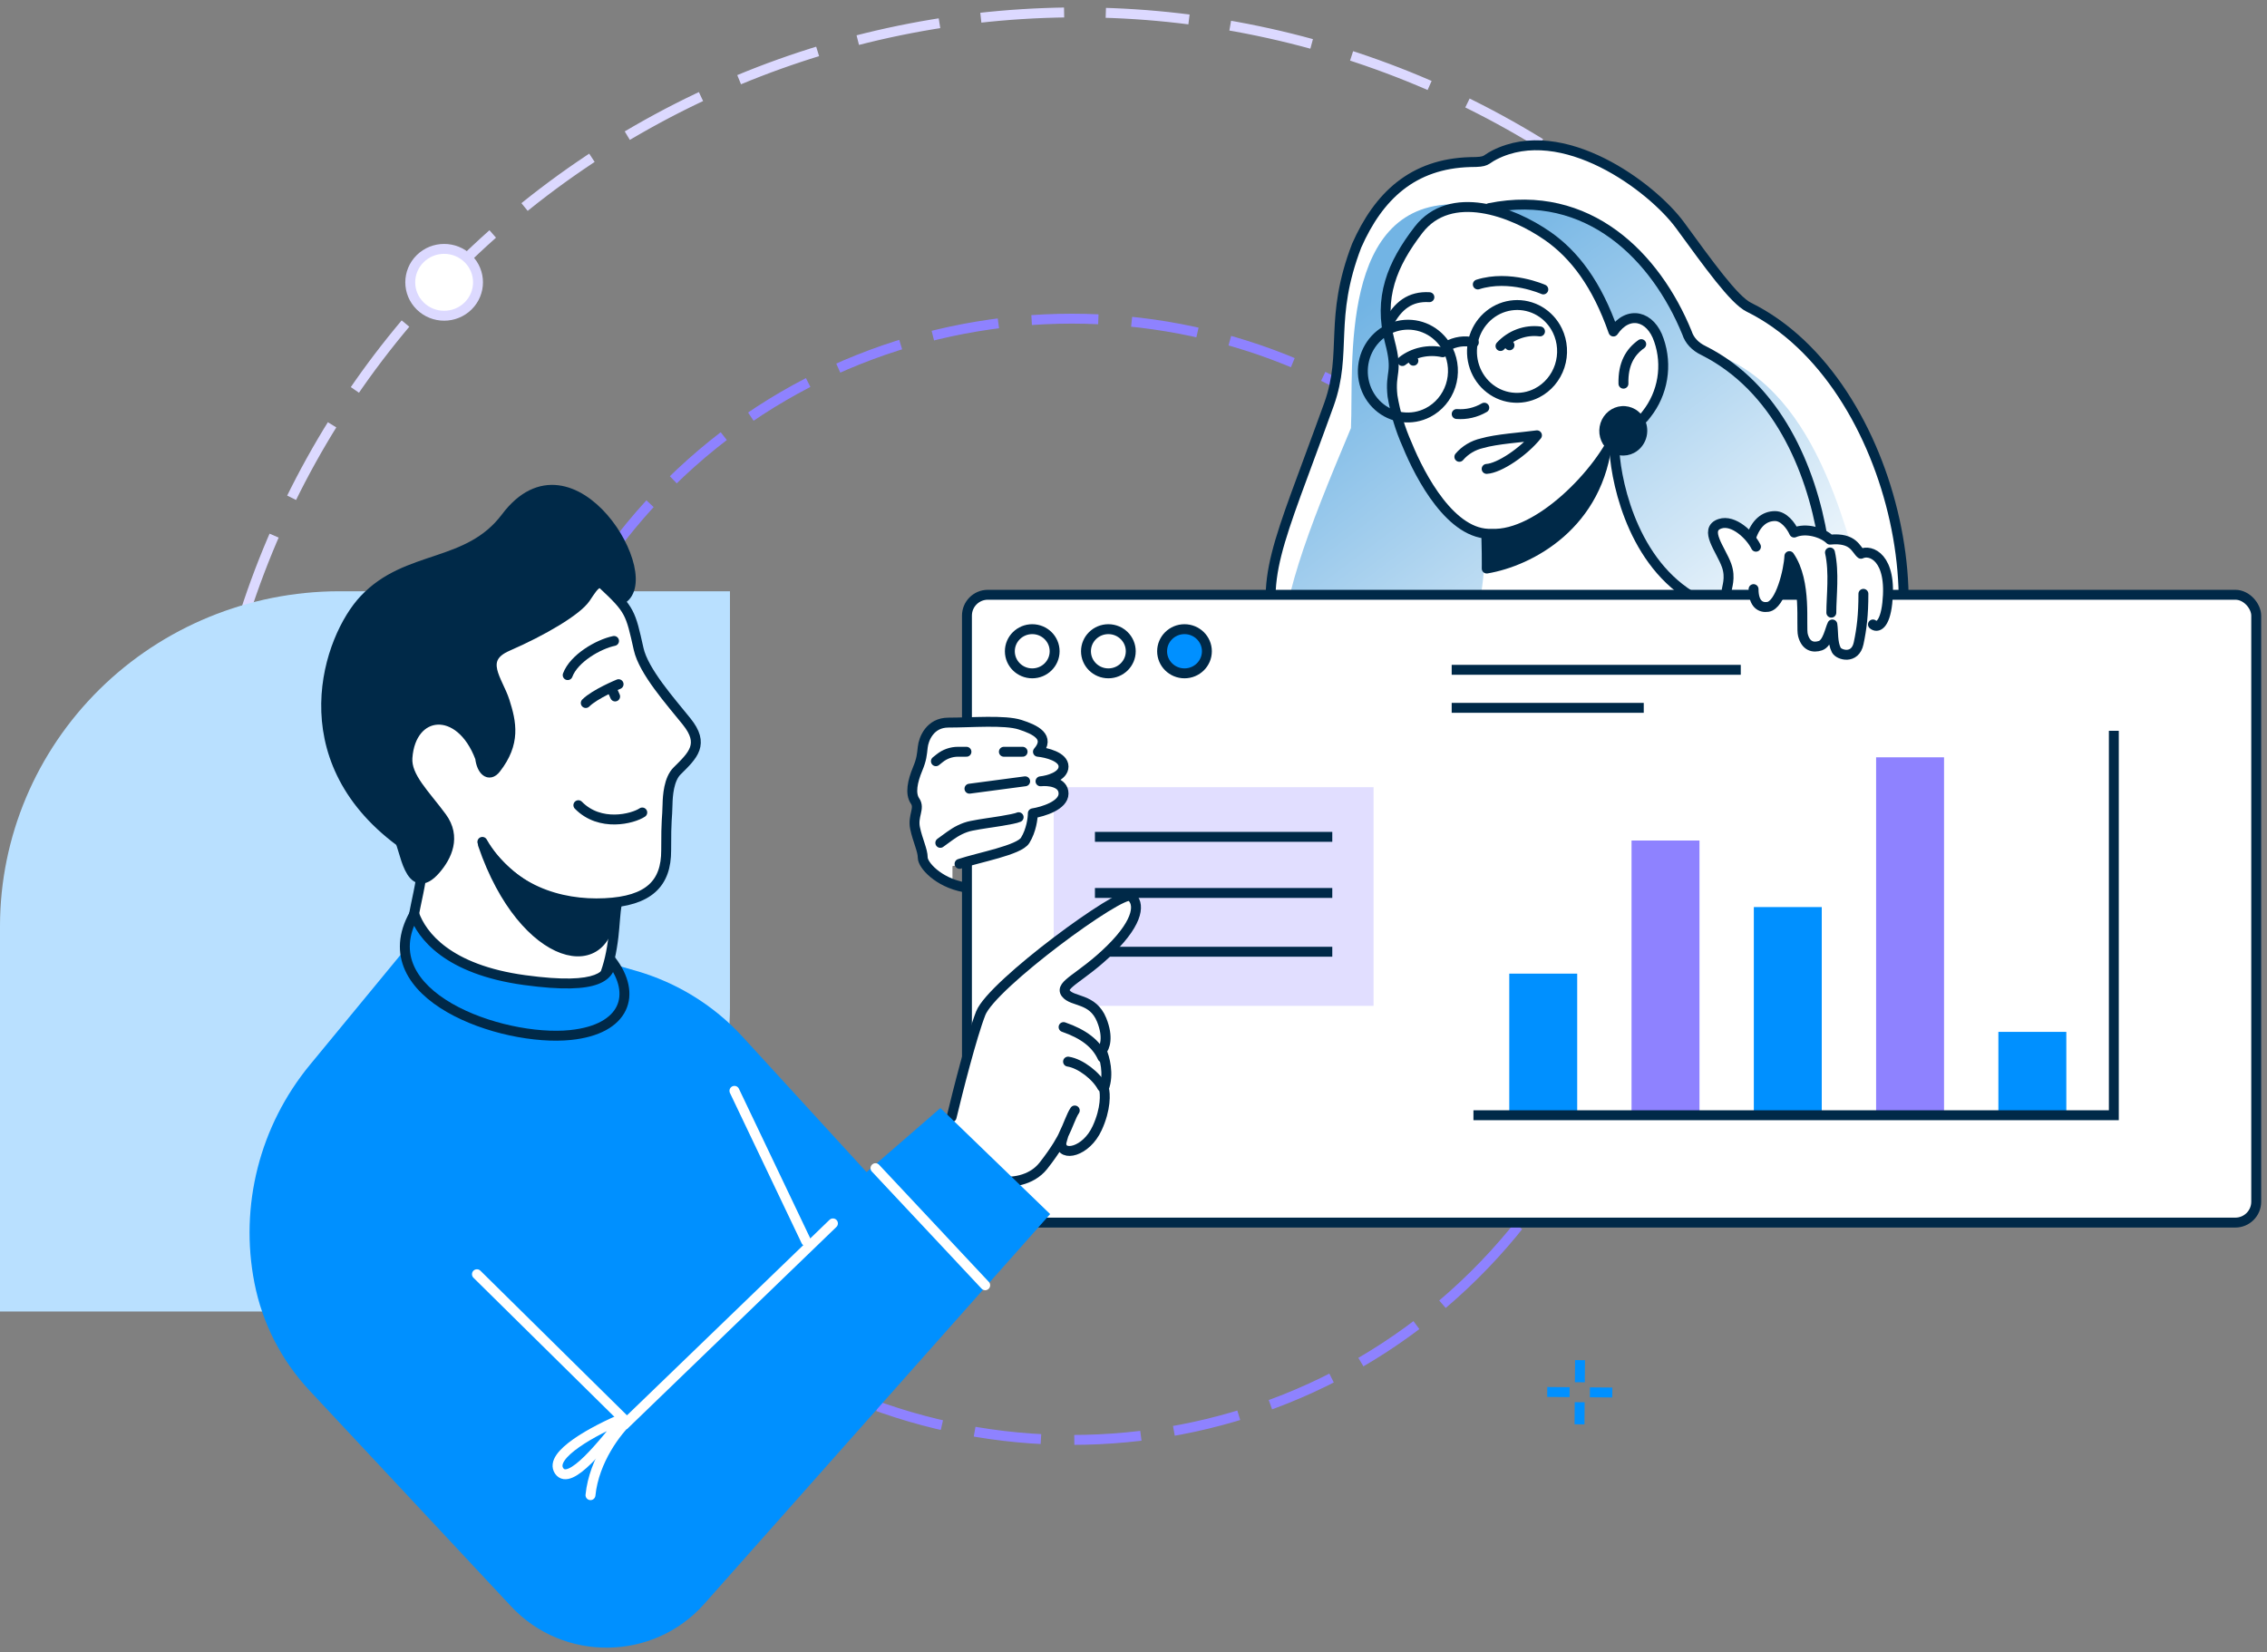
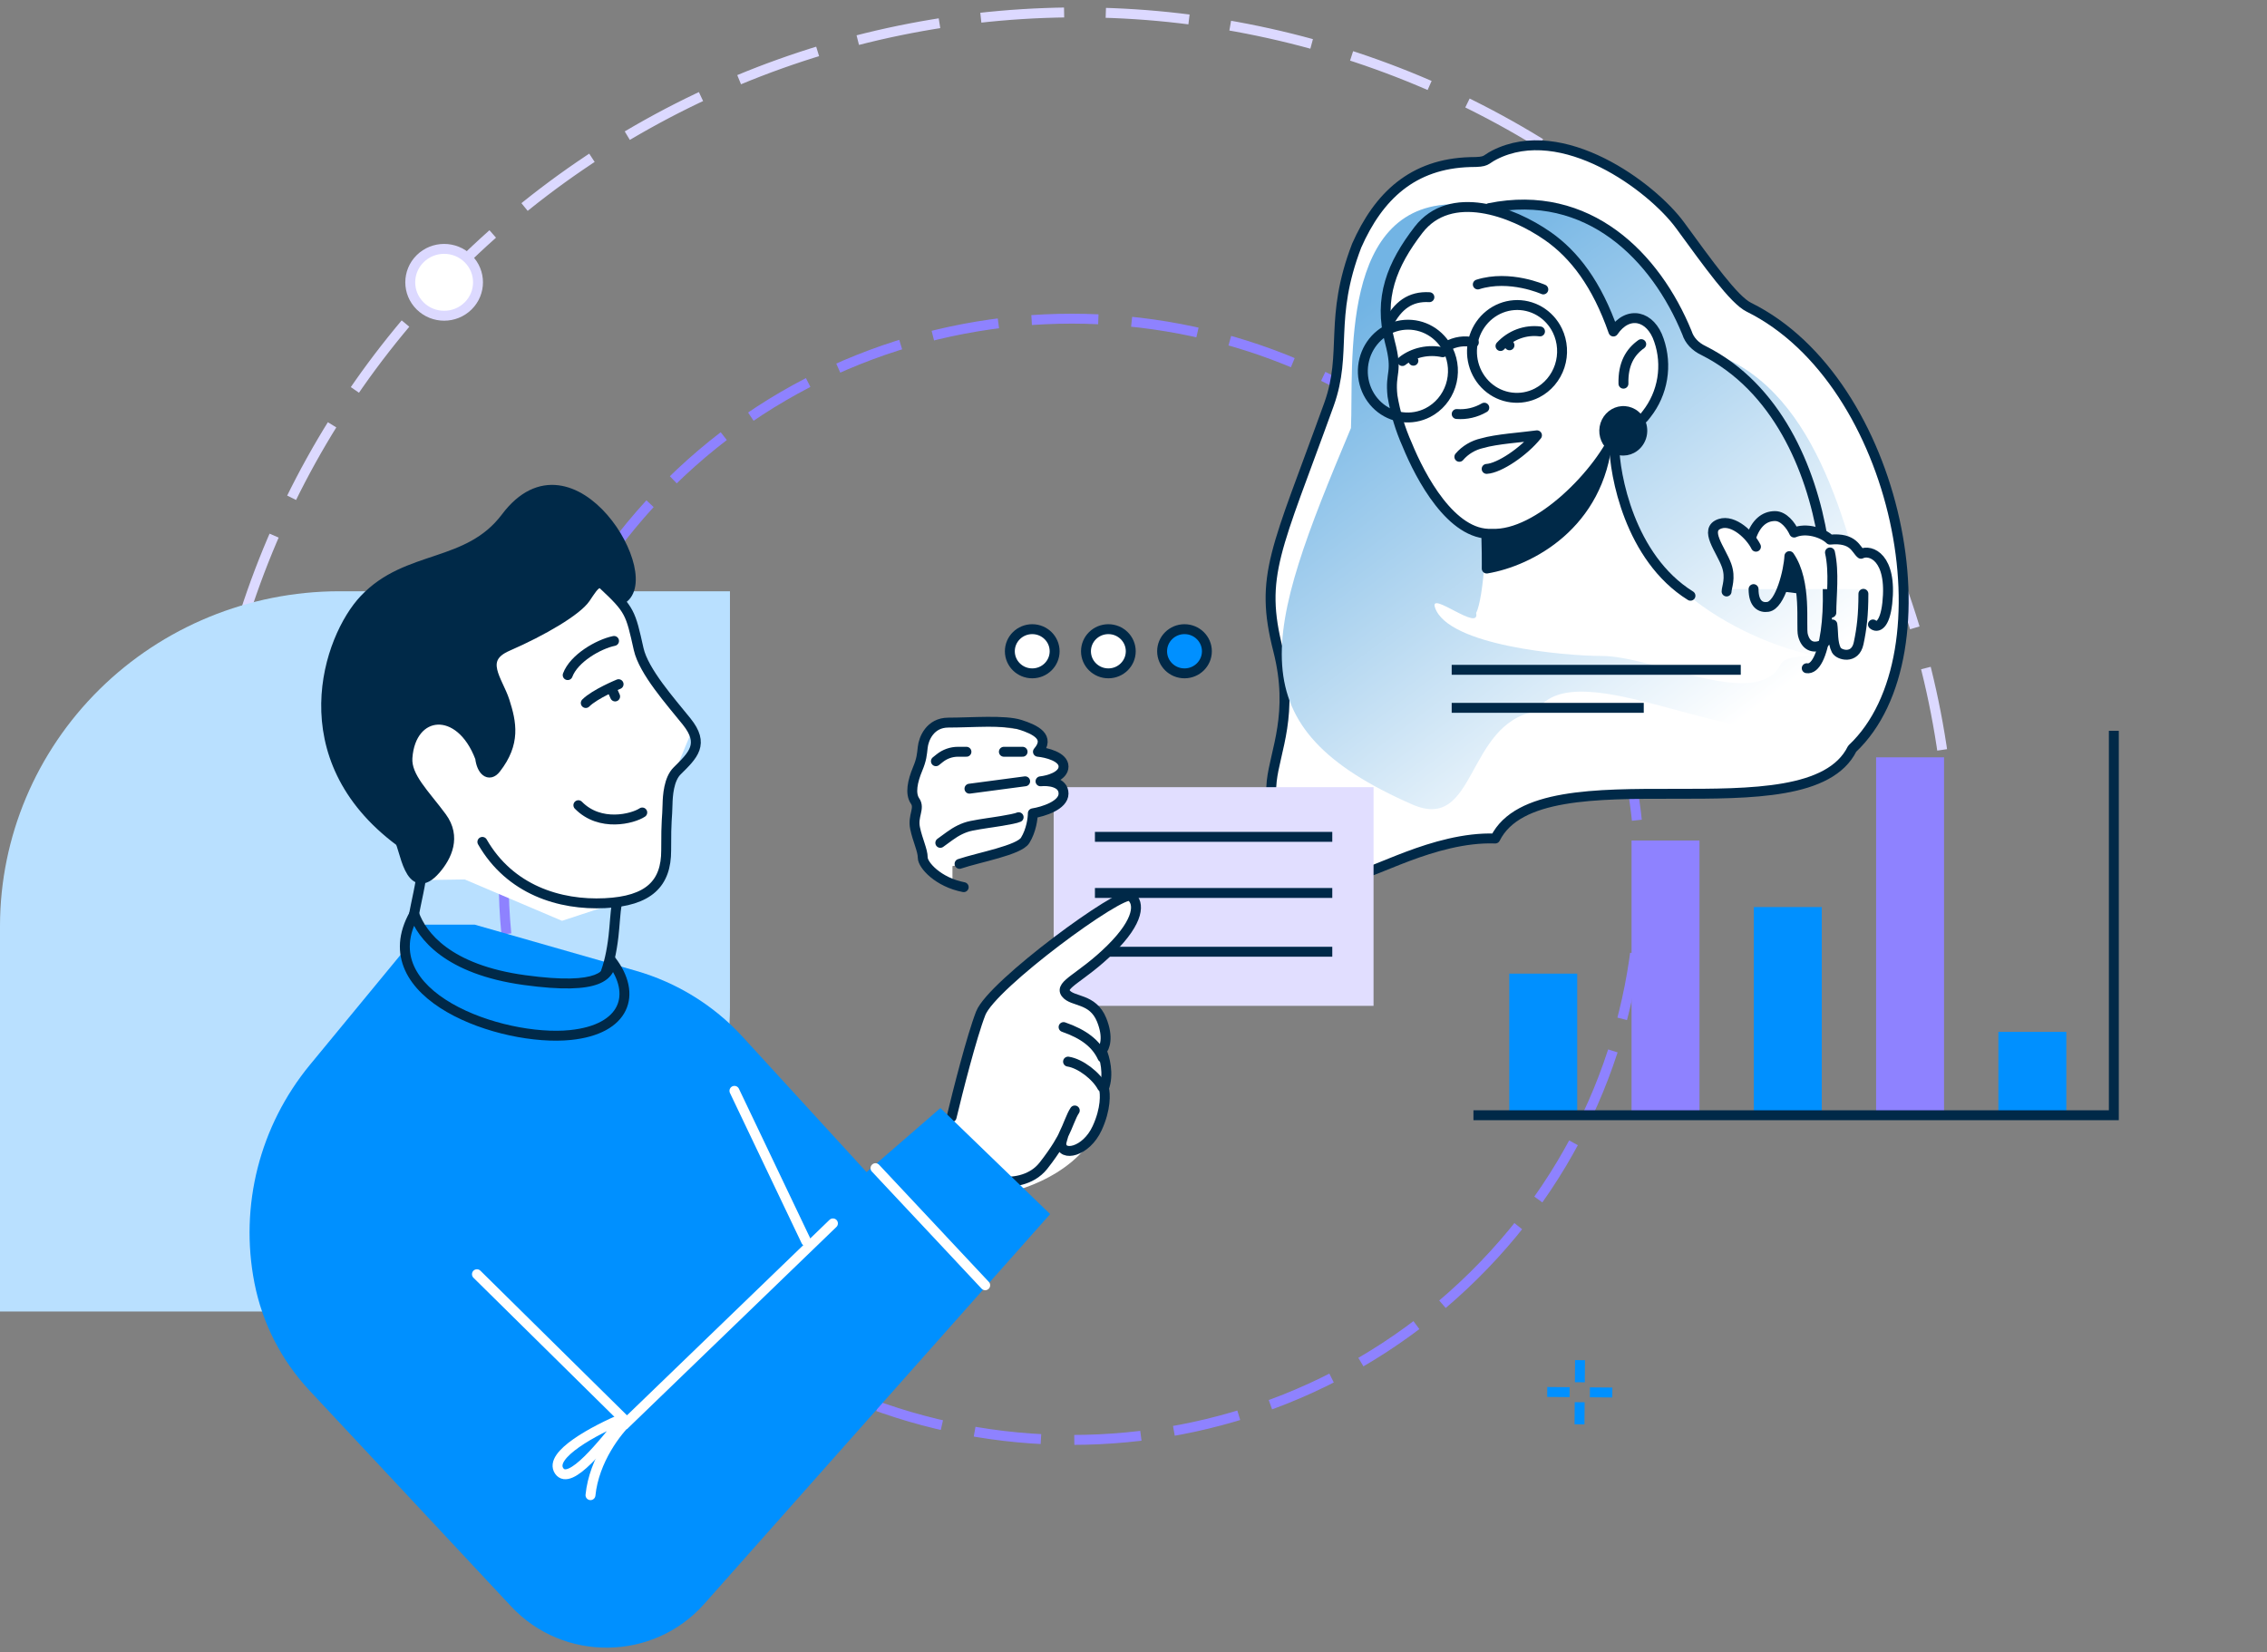
<svg xmlns="http://www.w3.org/2000/svg" width="343" height="250" viewBox="0 0 343 250" fill="none">
  <rect x="0" y="0" width="343" height="250" fill="#808080" stroke="none" />
  <path d="M35.727 167.527C30.802 150.174 29.573 132.002 32.119 114.157C34.664 96.312 40.928 79.181 50.515 63.844C60.103 48.507 72.806 35.296 87.824 25.044C102.842 14.792 119.85 7.722 137.774 4.279C155.699 0.835 174.152 1.094 191.97 5.038C209.789 8.982 226.586 16.526 241.303 27.195C256.02 37.864 268.338 51.425 277.48 67.025C286.623 82.625 292.391 99.924 294.422 117.833" stroke="#DCD9FF" stroke-width="1.5" stroke-miterlimit="22.93" stroke-dasharray="12.63 6.31" />
  <path fill-rule="evenodd" clip-rule="evenodd" d="M51.23 89.469H110.443V152.502C110.415 164.682 105.5 176.355 96.772 184.968C88.045 193.58 76.216 198.431 63.873 198.459H0V140.032C0.037 126.635 5.446 113.796 15.045 104.321C24.644 94.847 37.653 89.507 51.23 89.469Z" fill="#B9E0FF" />
  <path d="M222.959 193.04C256.53 159.911 256.53 106.197 222.959 73.068C189.388 39.938 134.959 39.938 101.387 73.068C67.816 106.197 67.816 159.911 101.387 193.04C134.959 226.169 189.388 226.169 222.959 193.04Z" stroke="#8E82FF" stroke-width="1.5" stroke-miterlimit="22.93" stroke-dasharray="10.1 5.05" />
  <path d="M70.823 46.296C72.824 44.321 72.824 41.118 70.823 39.142C68.821 37.167 65.575 37.167 63.574 39.142C61.572 41.118 61.572 44.321 63.574 46.296C65.575 48.271 68.821 48.271 70.823 46.296Z" fill="white" stroke="#DCD9FF" stroke-width="1.5" stroke-miterlimit="22.93" />
  <path fill-rule="evenodd" clip-rule="evenodd" d="M226.232 126.883C216.948 126.54 207.072 132.68 205.801 132.091C181.773 120.877 198.267 117.514 193.388 98.4C190.491 87.064 193.087 83.331 201.072 61.205C203.919 53.275 200.996 48.296 205.268 37.166C208.574 29.684 213.732 24.766 222.46 24.527C225.127 24.526 224.572 24.231 226.103 23.45C236.389 18.205 249.918 28.242 254.205 34.099C258.492 39.956 262.342 45.374 264.602 46.486C287.34 57.73 295.49 98.952 280.237 113.3C273.482 126.952 233.017 113.298 226.232 126.883Z" fill="white" stroke="#002948" stroke-width="1.5" stroke-linecap="round" stroke-linejoin="round" />
  <path fill-rule="evenodd" clip-rule="evenodd" d="M232.452 107.616C221.689 109.468 223.478 126.017 213.691 121.736C186.807 109.958 191.141 96.318 204.401 64.771C204.826 55.288 202.446 30.109 220.962 30.918C221.709 31.05 223.092 31.53 223.817 31.408C229.023 30.57 238.681 30.372 244.332 35.614C248.261 39.227 252.603 43.84 254.876 48.886C254.876 48.886 256.074 52.491 258.176 53.12C274.532 58.063 279.505 79.103 283.539 95.984C286.046 106.453 281.838 106.813 275.818 109.478C263.929 114.742 238.477 98.195 232.452 107.616Z" fill="url(#paint0_linear_1781_98111)" />
  <path fill-rule="evenodd" clip-rule="evenodd" d="M277.185 99.479C270.733 99.406 248.383 91.578 245.65 74.265C243.132 61.938 241.424 60.838 239.013 53.928C234.296 61.389 228.802 68.743 224.081 76.215C225.376 79.441 224.445 90.785 223.34 92.745C223.989 95.726 216.227 89.29 217.116 91.925C219.034 97.703 236.72 99.254 242.354 99.26C250.309 99.261 265.972 107.674 269.472 100.449C270.46 98.429 280.349 99.521 277.185 99.479Z" fill="white" />
  <path fill-rule="evenodd" clip-rule="evenodd" d="M222.91 69.404C229.206 68.775 236.938 66.919 243.227 66.294C242.028 79.428 231.441 84.941 224.943 86.03C224.943 86.03 225.154 71.56 222.91 69.404Z" fill="#002948" stroke="#002948" stroke-width="1.5" stroke-linecap="round" stroke-linejoin="round" />
  <path fill-rule="evenodd" clip-rule="evenodd" d="M244.11 50.165C241.613 43.005 238.212 38.543 234.177 35.723C228.743 31.935 219.446 28.536 214.626 34.778C210.604 40.005 208.521 45.078 210.284 51.718C211.569 56.54 210.276 56.176 210.684 59.912C211.108 62.463 211.856 64.944 212.907 67.292C214.904 72.193 219.615 81.074 225.695 80.769C232.779 81.13 242.18 71.453 244.804 65.008C245.655 64.984 246.49 64.758 247.243 64.347C247.996 63.935 248.648 63.351 249.147 62.638C250.358 61.096 251.165 59.26 251.489 57.307C251.814 55.354 251.645 53.35 251 51.488C249.776 47.762 246.356 46.883 244.11 50.165Z" fill="white" stroke="#002948" stroke-width="1.5" stroke-linecap="round" stroke-linejoin="round" />
  <path d="M245.63 58.057C245.558 55.054 246.649 53.265 248.321 52.075" stroke="#002948" stroke-width="1.5" stroke-linecap="round" stroke-linejoin="round" />
  <path d="M225.329 31.489C240.321 28.46 250.516 38.802 255.245 50.367C255.605 51.504 256.49 52.453 257.744 53.046C279.899 64.183 278.546 102.006 273.361 101.116" stroke="#002948" stroke-width="1.5" stroke-linecap="round" stroke-linejoin="round" />
  <path d="M223.593 43.045C228.434 41.515 233.506 43.795 233.506 43.795" stroke="#002948" stroke-width="1.5" stroke-linecap="round" stroke-linejoin="round" />
  <path d="M227.027 52.36C227.788 51.535 228.725 50.906 229.764 50.522C230.803 50.138 231.913 50.011 233.006 50.15" stroke="#002948" stroke-width="1.5" stroke-linecap="round" stroke-linejoin="round" />
  <path d="M220.802 69.127C221.669 68.104 222.904 67.366 224.252 67.065C226.416 66.431 230.156 66.196 232.546 65.872C230.557 68.357 226.847 70.846 224.932 70.953" stroke="#002948" stroke-width="1.5" stroke-linecap="round" stroke-linejoin="round" />
  <path d="M224.575 61.689C223.305 62.43 221.851 62.764 220.399 62.649" stroke="#002948" stroke-width="1.5" stroke-linecap="round" stroke-linejoin="round" />
  <path d="M210.045 49.015C211.467 46.237 213.375 44.796 216.268 44.97" stroke="#002948" stroke-width="1.5" stroke-linecap="round" stroke-linejoin="round" />
  <path d="M212.176 54.632C213.004 53.986 213.989 53.529 215.05 53.299C216.112 53.068 217.22 53.07 218.285 53.305" stroke="#002948" stroke-width="1.5" stroke-linecap="round" stroke-linejoin="round" />
  <path d="M228.13 51.792C228.223 51.948 228.308 52.101 228.385 52.252" stroke="#002948" stroke-width="1.5" stroke-linecap="round" stroke-linejoin="round" />
  <path d="M213.596 54.221C213.69 54.345 213.774 54.466 213.848 54.584" stroke="#002948" stroke-width="1.5" stroke-linecap="round" stroke-linejoin="round" />
  <path d="M222.996 51.814C221.609 51.472 220.147 51.682 218.9 52.402" stroke="#002948" stroke-width="1.5" stroke-linecap="round" stroke-linejoin="round" />
  <path d="M255.769 90.146C246.532 84.388 244.273 71.718 244.239 67.364" stroke="#002948" stroke-width="1.5" stroke-linecap="round" stroke-linejoin="round" />
  <path fill-rule="evenodd" clip-rule="evenodd" d="M247.217 68.538C246.574 68.869 245.85 68.997 245.138 68.904C244.426 68.812 243.757 68.504 243.217 68.019C242.676 67.534 242.287 66.894 242.1 66.18C241.913 65.466 241.936 64.71 242.165 64.007C242.395 63.305 242.821 62.687 243.39 62.233C243.958 61.779 244.644 61.508 245.361 61.456C246.077 61.403 246.792 61.571 247.414 61.937C248.037 62.303 248.539 62.852 248.858 63.515C249.283 64.403 249.349 65.43 249.042 66.372C248.734 67.313 248.078 68.092 247.217 68.538Z" fill="#002948" />
  <path fill-rule="evenodd" clip-rule="evenodd" d="M232.56 59.456C231.351 60.078 229.992 60.317 228.654 60.143C227.317 59.97 226.06 59.392 225.044 58.482C224.028 57.572 223.298 56.372 222.947 55.033C222.595 53.693 222.637 52.275 223.068 50.958C223.499 49.64 224.3 48.482 225.368 47.631C226.437 46.779 227.726 46.272 229.072 46.173C230.417 46.074 231.76 46.388 232.93 47.076C234.099 47.763 235.043 48.793 235.642 50.035C236.441 51.701 236.565 53.628 235.988 55.394C235.41 57.159 234.178 58.62 232.56 59.456V59.456Z" stroke="#002948" stroke-width="1.5" stroke-miterlimit="22.93" />
  <path fill-rule="evenodd" clip-rule="evenodd" d="M216.047 62.433C214.838 63.054 213.479 63.293 212.142 63.12C210.804 62.947 209.548 62.368 208.532 61.459C207.516 60.549 206.786 59.349 206.434 58.009C206.082 56.67 206.125 55.252 206.556 53.934C206.987 52.617 207.787 51.459 208.856 50.607C209.924 49.756 211.213 49.248 212.559 49.15C213.905 49.051 215.247 49.365 216.417 50.053C217.586 50.74 218.53 51.77 219.129 53.012C219.93 54.678 220.056 56.605 219.478 58.371C218.9 60.138 217.666 61.598 216.047 62.433Z" stroke="#002948" stroke-width="1.5" stroke-miterlimit="22.93" />
-   <rect x="146.301" y="90" width="195.067" height="95" rx="3.157" fill="white" stroke="#002948" stroke-width="1.5" stroke-linecap="round" stroke-linejoin="round" />
  <rect x="160.172" y="119.864" width="46.897" height="31.589" fill="#E1DEFF" stroke="#E1DEFF" stroke-width="1.5" />
  <path d="M165.665 126.631H201.576M165.665 135.122H201.576M165.665 144.016H201.576" stroke="#002948" stroke-width="1.5" />
  <path d="M219.642 101.355H263.38M219.642 107.11H248.701" stroke="#002948" stroke-width="1.5" />
  <ellipse cx="156.179" cy="98.548" rx="3.388" ry="3.343" fill="white" stroke="#002948" stroke-width="1.5" stroke-linecap="round" stroke-linejoin="round" />
  <ellipse cx="167.697" cy="98.548" rx="3.388" ry="3.343" fill="white" stroke="#002948" stroke-width="1.5" stroke-linecap="round" stroke-linejoin="round" />
  <ellipse cx="179.216" cy="98.548" rx="3.388" ry="3.343" fill="#0090FF" stroke="#002948" stroke-width="1.5" stroke-linecap="round" stroke-linejoin="round" />
  <rect x="228.354" y="147.329" width="10.278" height="21.403" fill="#0090FF" />
  <rect x="246.855" y="127.186" width="10.278" height="41.546" fill="#8E82FF" />
  <rect x="283.857" y="114.596" width="10.278" height="54.136" fill="#8E82FF" />
  <rect x="265.357" y="137.257" width="10.278" height="31.474" fill="#0090FF" />
  <rect x="302.359" y="156.142" width="10.278" height="12.59" fill="#0090FF" />
  <path d="M319.826 110.584V168.756H259.495H251.954H244.412H236.871H229.33H222.934" stroke="#002948" stroke-width="1.5" />
  <path fill-rule="evenodd" clip-rule="evenodd" d="M141.022 176.15C143.432 178.129 146.601 181.662 148.386 186.643C149.274 186.56 153.52 180.227 154.294 179.976C162.69 177.278 167.85 171.365 166.597 165.436C167.455 164.097 167.713 162.043 166.856 159.762C167.923 155.212 166.517 152.745 161.755 150.778C159.592 149.884 166.109 146.144 170.106 141.705C172.81 138.693 171.971 134.291 168.928 136.402C163.49 140.175 158.091 143.668 152.899 147.863C150.59 149.724 149.188 151.647 148.004 154.722C145.013 162.478 145.358 166.997 141.022 176.15Z" fill="white" />
  <path d="M161.598 160.642C163.498 160.927 165.881 162.824 166.751 164.457" stroke="#002948" stroke-width="1.5" stroke-miterlimit="22.926" stroke-linecap="round" stroke-linejoin="round" />
  <path d="M160.92 155.416C164 156.483 165.861 157.946 166.803 160.002" stroke="#002948" stroke-width="1.5" stroke-miterlimit="22.926" stroke-linecap="round" stroke-linejoin="round" />
  <path d="M143.981 169.038C144.885 165.249 147.03 156.801 148.386 153.324C150.08 148.978 169.729 134.602 171.084 135.605C172.439 136.608 172.439 139.283 168.035 143.629C163.631 147.975 160.243 148.978 161.259 150.315C162.276 151.653 165.325 150.984 166.68 154.327C167.764 157.002 167.132 158.562 166.68 159.008C167.132 160.011 167.832 162.552 167.019 164.691C167.245 165.472 167.357 167.767 166.002 170.709C164.308 174.387 160.582 175.056 160.582 173.05C160.582 172.74 160.834 172.066 160.921 171.712M162.615 168.035C162.068 168.844 161.598 170.375 160.921 171.712M151.435 178.733C152.79 178.956 155.974 178.8 157.872 176.393C159.769 173.986 160.762 172.158 160.921 171.712" stroke="#002948" stroke-width="1.5" stroke-linecap="round" stroke-linejoin="round" />
  <path d="M112.336 156.86L131.108 177.361L142.288 167.666L158.888 183.714L106.545 242.71C98.855 251.377 85.248 251.549 77.337 243.078L46.822 210.407C42.568 205.852 39.685 200.217 38.497 194.134C36.213 182.443 39.29 170.354 46.902 161.116L64.368 139.917H71.821L96.193 146.892C102.408 148.67 107.997 152.122 112.336 156.86Z" fill="#0090FF" />
-   <path d="M95.875 94.87C94.633 92.419 92.013 87.315 91.471 86.512L56.915 98.214L63.013 129.975L85.034 139.336L93.165 136.661L97.908 134.989L100.618 131.981L101.634 117.939L105.361 113.593L104.683 110.584L97.23 100.22L95.875 94.87Z" fill="white" />
+   <path d="M95.875 94.87C94.633 92.419 92.013 87.315 91.471 86.512L56.915 98.214L63.013 129.975L85.034 139.336L93.165 136.661L97.908 134.989L100.618 131.981L101.634 117.939L104.683 110.584L97.23 100.22L95.875 94.87Z" fill="white" />
  <path fill-rule="evenodd" clip-rule="evenodd" d="M65.107 119.687L100.885 121.873L99.967 132.643L64.218 133.167L65.107 119.687Z" fill="white" />
-   <path d="M62.674 140.004L63.69 131.646L93.503 135.658L92.487 147.025L88.421 151.706L66.739 149.031L62.674 140.004Z" fill="white" />
  <path fill-rule="evenodd" clip-rule="evenodd" d="M75.03 116.304C78.044 112.445 77.391 109.351 76.351 106.098C75.335 102.936 72.284 99.742 76.787 97.786C82.17 95.442 87.285 92.416 88.582 90.51C90.057 88.346 90.858 86.444 93.842 90.806C100.118 87.819 86.614 64.907 76.552 78.279C70.784 85.948 61.633 83.808 55.122 90.702C49.636 96.505 43.44 114.606 60.467 127.296C61.181 127.827 61.917 136.204 65.93 131.552C67.613 129.603 69.044 126.646 66.839 123.647C64.277 120.173 61.451 117.558 61.647 114.678C62.144 107.388 69.608 106.568 72.646 114.678C72.86 116.565 73.964 117.666 75.03 116.304Z" fill="#002948" stroke="#002948" stroke-width="1.5" stroke-miterlimit="22.926" />
  <path d="M72.983 127.394C77.161 134.662 84.688 136.995 91.51 136.667C98.189 136.35 100.808 133.675 100.794 128.666C100.782 123.661 100.954 123.995 100.999 121.709C101.024 120.427 101.188 117.897 102.449 116.655C104.887 114.247 106.64 112.593 103.876 109.164C101.437 106.133 97.384 101.597 96.626 98.205C95.398 92.706 95.329 92.268 91.293 88.499" stroke="#002948" stroke-width="1.5" stroke-miterlimit="22.926" stroke-linecap="round" stroke-linejoin="round" />
  <path d="M87.509 121.841C90.787 125.195 95.762 123.892 97.176 122.945" stroke="#002948" stroke-width="1.5" stroke-miterlimit="22.926" stroke-linecap="round" stroke-linejoin="round" />
  <path d="M85.892 102.157C86.838 99.615 90.541 97.476 92.905 96.985" stroke="#002948" stroke-width="1.5" stroke-miterlimit="22.926" stroke-linecap="round" stroke-linejoin="round" />
-   <path fill-rule="evenodd" clip-rule="evenodd" d="M92.43 136.92C90.325 137.134 80.296 138.149 73.07 127.806C79.258 145.944 92.596 148.563 92.43 136.92Z" fill="#002948" stroke="#002948" stroke-width="1.5" stroke-miterlimit="22.926" stroke-linecap="round" stroke-linejoin="round" />
  <path d="M93.341 136.596C93.066 138.281 93.028 139.901 92.82 141.693C92.279 146.342 91.011 149.985 88.318 151.987C81.699 156.913 60.45 150.948 62.573 138.699C62.891 136.869 63.784 133.26 63.833 131.688" stroke="#002948" stroke-width="1.5" stroke-miterlimit="22.926" />
  <path d="M88.629 106.38C90.012 104.997 93.593 103.531 93.593 103.531" stroke="#002948" stroke-width="1.5" stroke-miterlimit="22.926" stroke-linecap="round" stroke-linejoin="round" />
  <path d="M93.07 105.388C92.871 104.941 92.871 104.941 92.675 104.498" stroke="#002948" stroke-width="1.5" stroke-miterlimit="22.926" stroke-linecap="round" stroke-linejoin="round" />
  <path d="M79.365 148.307C67.714 146.71 63.83 141.547 62.674 138.333C55.739 150.636 75.898 157.681 86.3 156.62C94.622 155.771 96.417 150.452 92.487 145.353C92.256 147.459 91.016 149.903 79.365 148.307Z" fill="#0090FF" />
  <path d="M62.674 138.333L63.38 138.079C63.28 137.803 63.029 137.61 62.737 137.585C62.444 137.561 62.164 137.709 62.02 137.964L62.674 138.333ZM79.365 148.307L79.467 147.563L79.365 148.307ZM92.487 145.353L93.081 144.896L91.944 143.421L91.741 145.272L92.487 145.353ZM86.3 156.62L86.224 155.873L86.3 156.62ZM61.968 138.586C63.236 142.113 67.392 147.423 79.263 149.05L79.467 147.563C68.037 145.998 64.423 140.981 63.38 138.079L61.968 138.586ZM79.263 149.05C85.103 149.85 88.489 149.666 90.472 148.92C91.491 148.538 92.17 147.996 92.603 147.341C93.029 146.698 93.169 146.014 93.232 145.435L91.741 145.272C91.689 145.746 91.588 146.157 91.352 146.514C91.123 146.86 90.721 147.224 89.945 147.516C88.338 148.12 85.278 148.359 79.467 147.563L79.263 149.05ZM91.893 145.811C93.762 148.237 94.14 150.535 93.312 152.255C92.478 153.989 90.266 155.461 86.224 155.873L86.376 157.366C90.657 156.929 93.503 155.317 94.664 152.905C95.831 150.48 95.141 147.569 93.081 144.896L91.893 145.811ZM86.224 155.873C81.182 156.388 73.7 154.927 68.361 151.839C65.695 150.296 63.647 148.396 62.66 146.22C61.692 144.087 61.698 141.592 63.327 138.701L62.02 137.964C60.182 141.225 60.107 144.224 61.294 146.84C62.461 149.411 64.802 151.513 67.61 153.137C73.218 156.381 81.016 157.913 86.376 157.366L86.224 155.873Z" fill="#002948" />
  <path d="M284.825 84.866C285.548 85.579 286.03 87.242 286.27 89.144L261.342 89.144V85.935C260.017 84.034 257.874 80.017 259.897 79.161C261.92 78.306 264.473 80.706 265.316 82.37C265.316 81.063 265.445 78.683 267.845 77.735C269.652 77.022 270.976 79.161 271.458 80.587H274.348L276.516 81.3L277.961 81.657L281.488 83.483C281.358 83.354 283.073 83.136 284.825 84.866Z" fill="white" />
-   <path d="M267.122 91.639C265.388 92.21 265.196 89.262 265.316 87.717L266.761 84.152L277.961 85.222L285.548 88.074C285.789 89.856 285.548 93.992 284.103 94.848C282.657 95.704 282.898 94.016 282.657 93.065V96.63C282.657 97.819 282.296 100.267 280.851 100.552C279.479 100.823 278.215 97.9 277.679 96.18C277.687 96.626 277.174 97.365 275.071 98.057C272.469 98.912 272.662 93.659 272.542 90.926L271.097 85.222C270.976 86.41 268.857 91.069 267.122 91.639Z" fill="white" />
  <path d="M264.955 81.3C265.678 79.161 266.943 78.091 268.568 78.091C269.867 78.091 270.966 79.495 271.458 80.587C273.249 79.808 275.793 80.587 276.877 81.657C280.49 81.3 280.786 83.179 281.574 83.796C283.019 83.083 286.316 84.316 285.548 91.283C285.176 94.655 284.017 95.06 283.38 94.492M281.935 89.857C281.935 93.066 281.685 95.111 281.213 97.344C280.684 99.84 278.229 99.126 277.835 98.368C277.239 97.221 277.409 95.561 277.239 94.492C276.877 95.205 276.516 97.344 275.432 97.7C274.348 98.057 273.23 97.813 272.787 96.104C272.432 94.737 273.444 88.084 270.736 84.152C270.637 86.288 269.387 91.545 267.484 91.832C266.4 91.996 265.316 91.425 265.316 89.144" stroke="#002948" stroke-width="1.5" stroke-linecap="round" stroke-linejoin="round" />
  <path d="M265.678 82.727C264.829 80.998 262.282 78.578 260.245 79.251C257.698 80.092 260.386 83.176 261.235 85.559C261.914 87.466 261.235 88.893 261.235 89.501M276.877 83.597C277.555 86.618 277.082 90.214 277.082 92.709" stroke="#002948" stroke-width="1.5" stroke-linecap="round" stroke-linejoin="round" />
  <path d="M271.096 85.222L269.651 89.5L272.542 89.857L271.096 85.222Z" fill="#002948" />
  <path d="M155.551 126.127C154.693 128.951 147.445 130.127 144.107 131.068V133.539L140.173 131.068L138.385 125.069L138.743 121.892L138.027 119.069C138.266 118.481 138.957 116.246 139.815 112.011C140.674 107.776 144.226 108.952 145.537 109.187C149.233 110.011 156.195 110.175 157.339 111.305C158.483 112.434 157.816 113.422 157.339 113.775C158.412 113.658 160.629 113.846 160.915 115.54C161.201 117.234 159.604 118.128 158.769 118.363C159.246 118.246 160.343 118.363 160.915 119.775C161.487 121.186 159.723 122.01 158.769 122.245C158.054 122.363 156.409 123.304 155.551 126.127Z" fill="white" />
  <path d="M145.181 130.715C148.15 129.722 154.176 128.657 155.106 127.166C156.036 125.676 156.268 123.814 156.268 123.069C157.817 122.82 160.916 121.877 160.916 120.089C160.916 118.3 158.592 118.102 157.43 118.226C158.592 118.102 160.916 117.481 160.916 115.991C160.916 114.501 158.334 113.88 157.043 113.756C158.979 111.52 156.655 110.403 154.331 109.658C152.007 108.913 146.972 109.344 143.486 109.344C140.697 109.344 139.742 111.828 139.612 113.069C139.483 114.187 139.458 114.873 138.838 116.363C138.063 118.226 137.676 120.089 138.45 121.206C139.225 122.324 138.063 123.441 138.45 125.304C138.838 127.166 139.612 128.657 139.612 129.774C139.612 130.892 141.936 133.499 145.81 134.244M155.106 118.226L152.298 118.598L149.49 118.971L146.681 119.343M154.719 113.756H151.887M141.604 115.187L142.181 114.725C142.965 114.097 143.94 113.756 144.944 113.756H146.224M154.121 123.657C153.422 123.993 149.472 124.538 149.472 124.538C148.621 124.666 147.755 124.805 146.961 124.966C145.766 125.209 144.679 125.786 143.694 126.503L142.27 127.539" stroke="#002948" stroke-width="1.5" stroke-linecap="round" stroke-linejoin="round" />
  <path d="M126.027 185.123L94.859 215.213L72.16 192.813" stroke="white" stroke-width="1.5" stroke-linecap="round" />
  <path d="M111.12 165.064L121.961 187.798" stroke="white" stroke-width="1.5" stroke-linecap="round" />
  <path d="M95.1 214.878C93.406 216.438 89.883 220.896 89.341 226.245" stroke="white" stroke-width="1.5" stroke-linecap="round" />
  <path d="M94.422 214.544C89.905 216.438 82.971 220.161 84.598 222.568C86.224 224.975 91.26 218.444 94.422 214.544Z" stroke="white" stroke-width="1.5" stroke-linecap="round" />
  <path d="M132.463 176.765L149.063 194.485" stroke="white" stroke-width="1.5" stroke-linecap="round" />
  <path d="M239.062 205.814L239.033 209.16" stroke="#0090FF" stroke-width="1.5" stroke-miterlimit="22.93" />
  <path d="M239.008 212.182L238.98 215.528" stroke="#0090FF" stroke-width="1.5" stroke-miterlimit="22.93" />
  <path d="M243.943 210.711L240.552 210.684" stroke="#0090FF" stroke-width="1.5" stroke-miterlimit="22.93" />
  <path d="M237.489 210.659L234.098 210.631" stroke="#0090FF" stroke-width="1.5" stroke-miterlimit="22.93" />
  <defs>
    <linearGradient id="paint0_linear_1781_98111" x1="210.102" y1="43.449" x2="260.903" y2="110.889" gradientUnits="userSpaceOnUse">
      <stop stop-color="#72B4E4" />
      <stop offset="1" stop-color="white" />
    </linearGradient>
  </defs>
</svg>